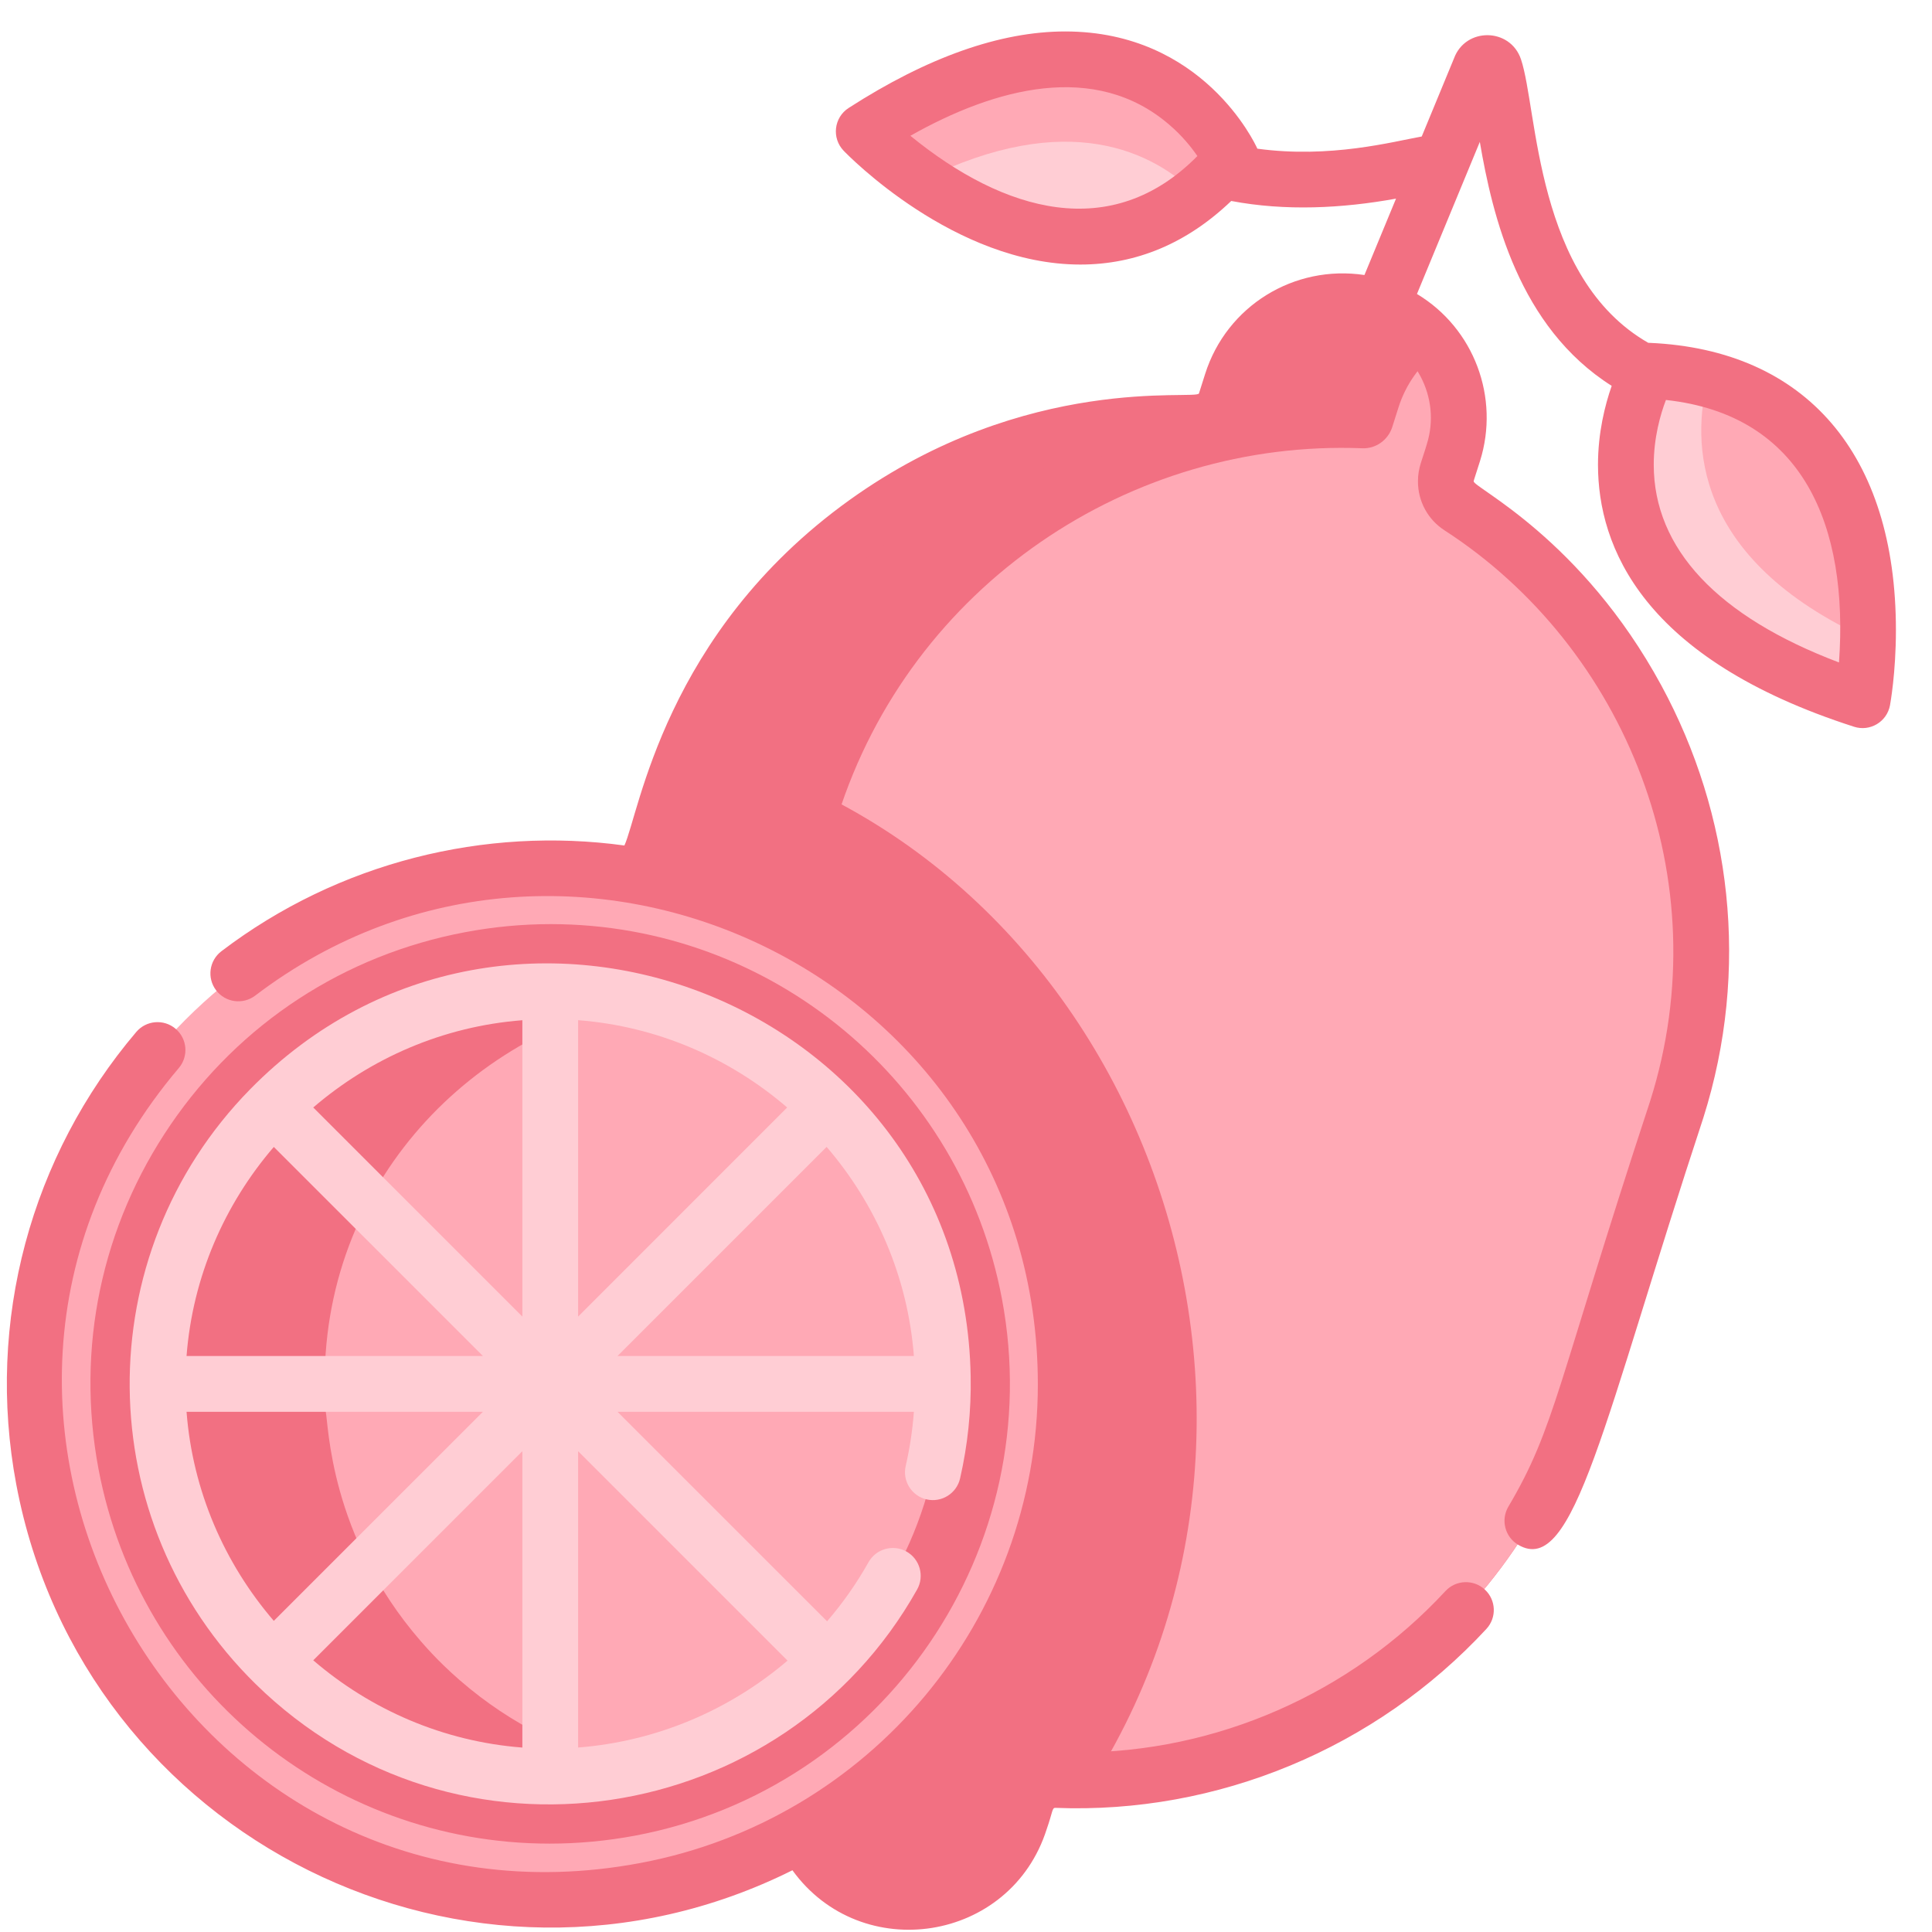
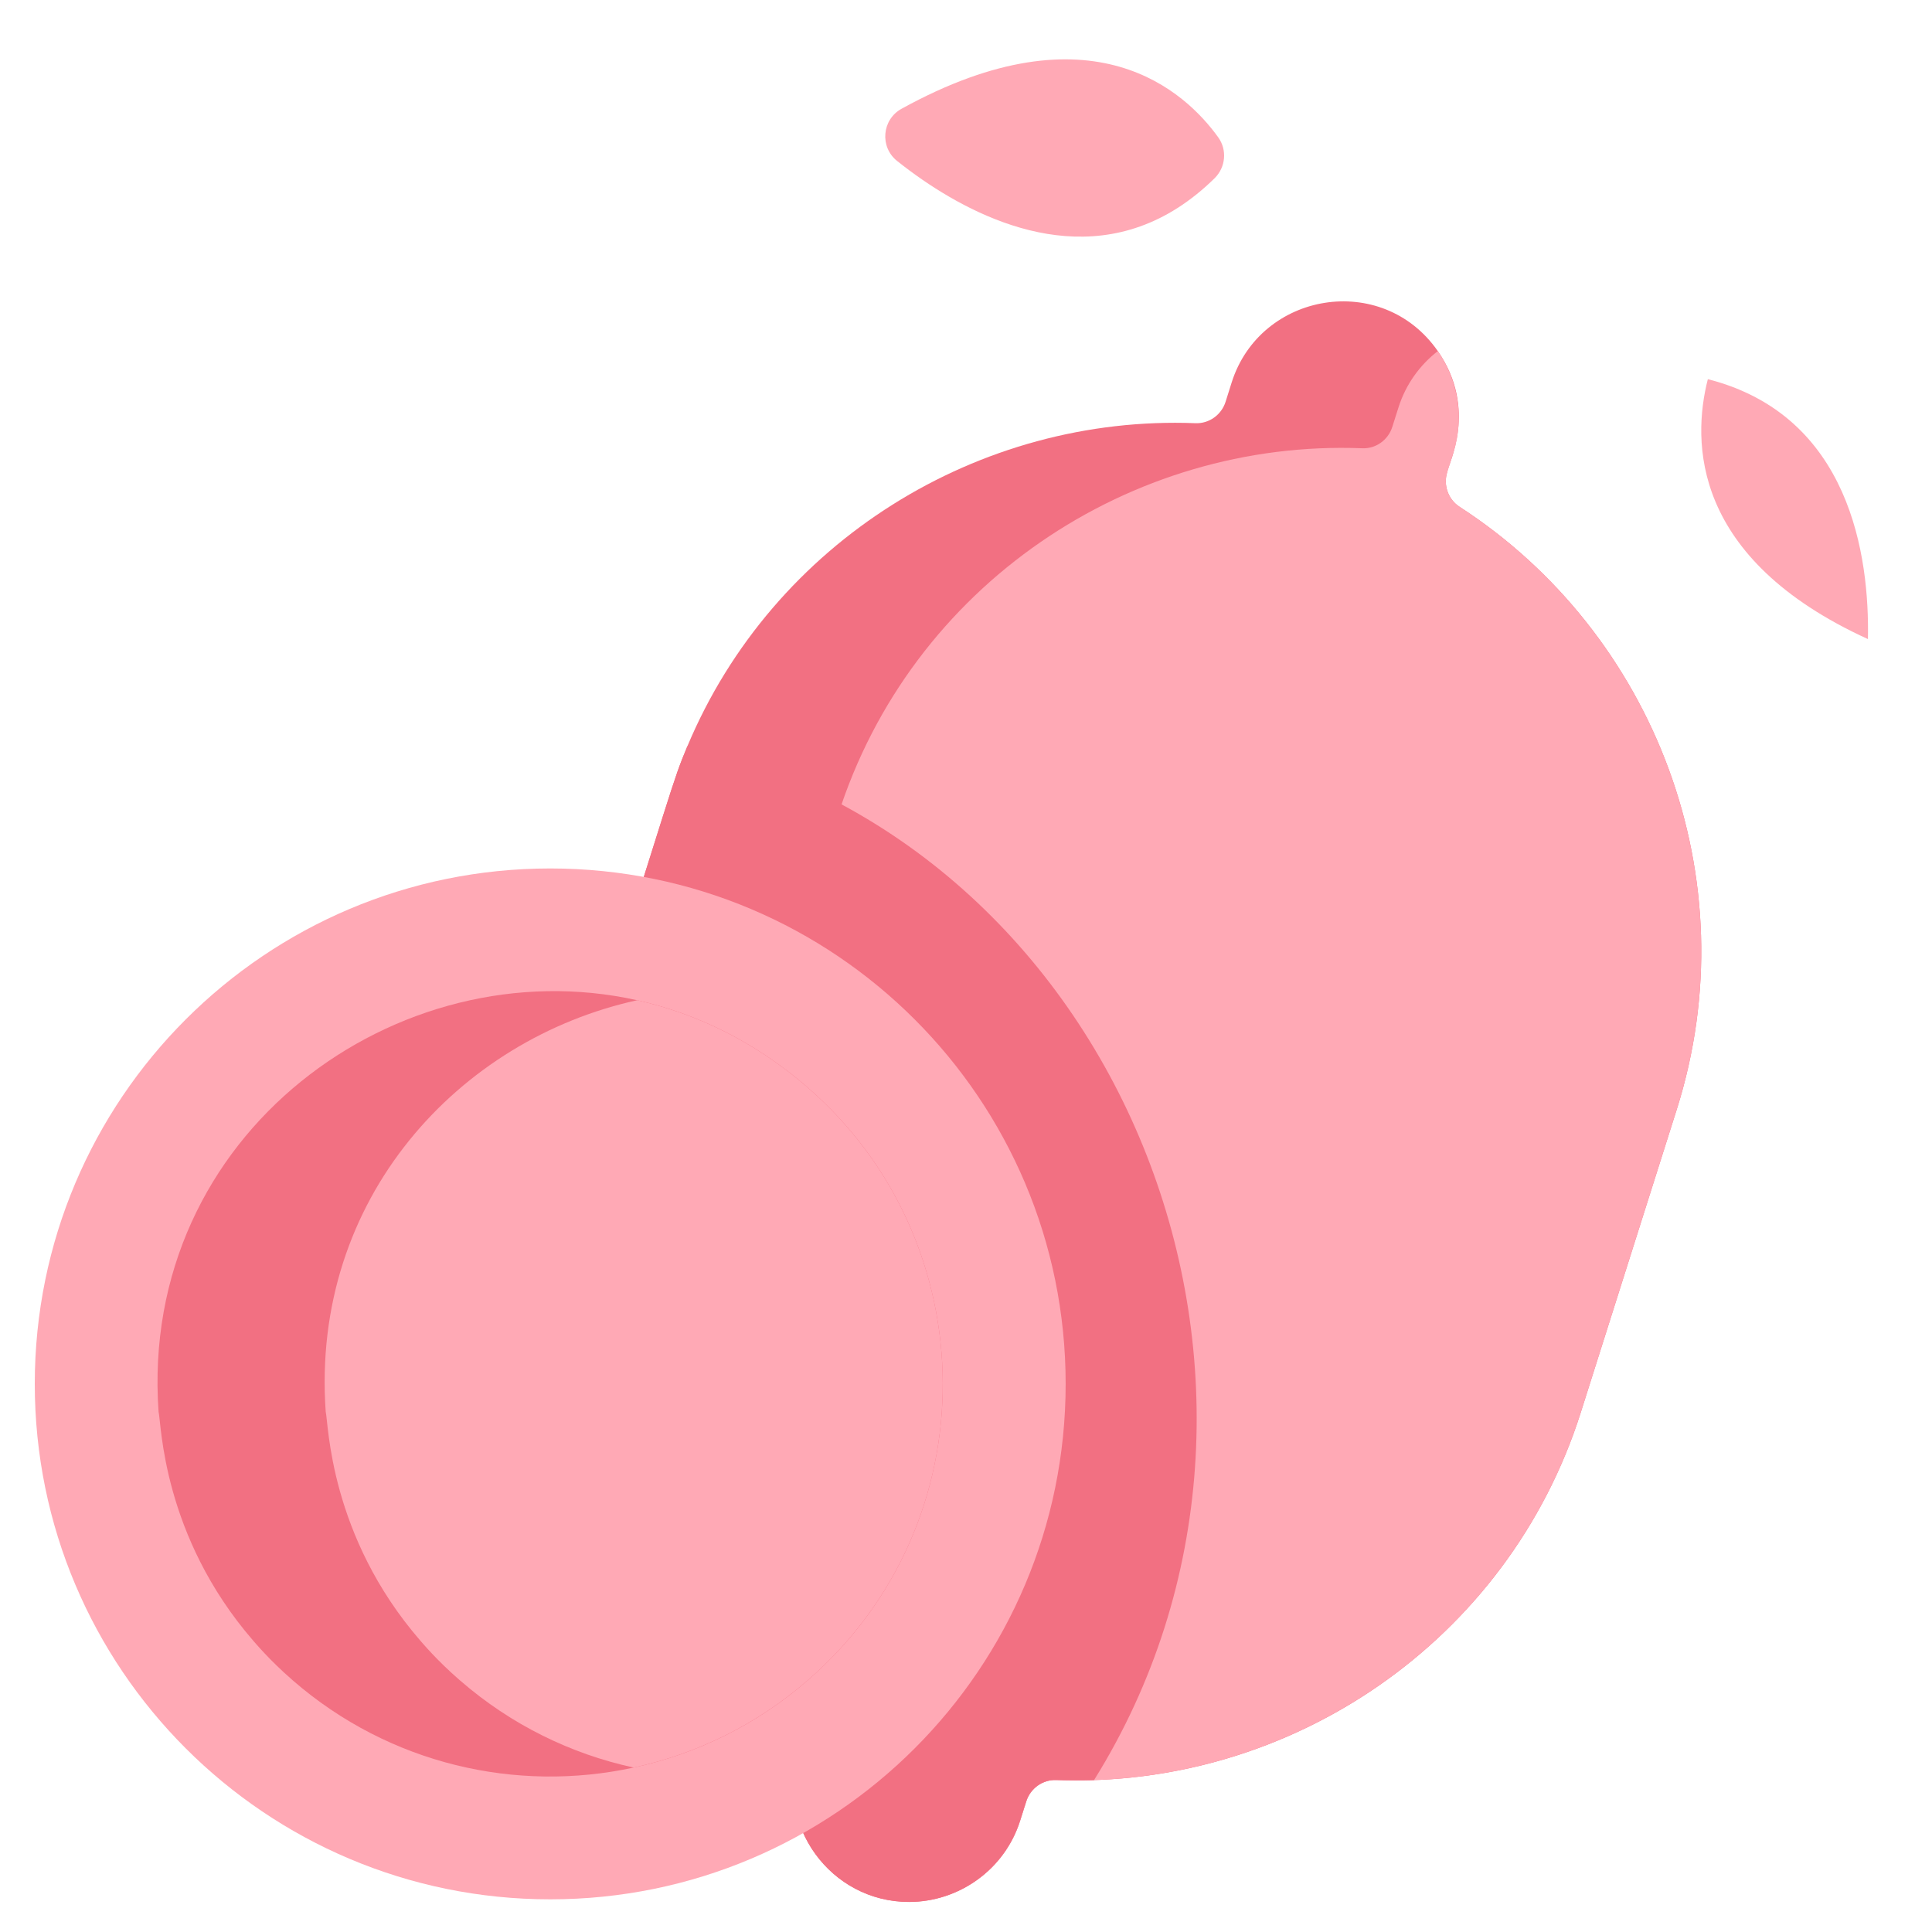
<svg xmlns="http://www.w3.org/2000/svg" width="43" height="43" viewBox="0 0 43 43" fill="none">
  <g clip-path="url(#clip0)">
    <path d="M37.319 24.693L35.184 31.433C33.574 36.517 28.733 39.817 23.51 39.617C23.207 39.605 22.933 39.802 22.841 40.092L22.704 40.524C22.357 41.618 21.336 42.331 20.232 42.331C18.483 42.331 17.246 40.614 17.77 38.961L17.906 38.529C17.998 38.239 17.888 37.92 17.632 37.755C13.301 34.954 11.171 29.483 12.799 24.343C15.032 17.342 14.948 17.445 15.299 16.608C17.21 12.048 21.794 9.229 26.607 9.419C26.911 9.431 27.185 9.233 27.277 8.944L27.413 8.512C28.052 6.496 30.764 6.036 32.001 7.814C32.899 9.106 32.231 10.328 32.211 10.506C32.119 10.796 32.23 11.115 32.486 11.281C36.817 14.082 38.947 19.553 37.319 24.693Z" fill="#F27082" />
    <path d="M37.319 24.693L35.184 31.433C33.556 36.572 28.664 39.82 23.51 39.617C23.206 39.605 22.933 39.802 22.841 40.092L22.704 40.524C22.54 41.041 22.228 41.47 21.828 41.78C21.384 41.142 21.23 40.313 21.481 39.52L21.618 39.088C21.71 38.798 21.6 38.48 21.344 38.314C17.013 35.512 14.882 30.041 16.51 24.901L18.645 18.162C20.272 13.021 25.164 9.774 30.319 9.977C30.623 9.99 30.896 9.793 30.988 9.502L31.125 9.07C31.288 8.554 31.601 8.125 32.001 7.814C32.444 8.452 32.599 9.281 32.348 10.075L32.211 10.506C32.119 10.796 32.23 11.115 32.486 11.28C36.816 14.081 38.947 19.553 37.319 24.693Z" fill="#FFA9B5" />
-     <path d="M41.574 14.224C41.572 14.384 41.565 14.534 41.556 14.672C41.527 15.146 41.046 15.455 40.604 15.284C35.425 13.282 36.02 9.996 36.472 8.75C36.582 8.447 36.886 8.254 37.206 8.292C37.492 8.325 37.761 8.375 38.011 8.439C41.185 9.25 41.61 12.388 41.574 14.224Z" fill="#FFCDD4" />
    <path d="M41.574 14.224C37.642 12.428 37.657 9.825 38.011 8.439C41.186 9.25 41.61 12.388 41.574 14.224Z" fill="#FFA9B5" />
    <path d="M27.034 3.966C26.9 4.098 26.765 4.218 26.63 4.326C24.43 6.096 21.995 5.007 20.538 4.006C20.326 3.86 20.133 3.715 19.966 3.582C19.576 3.271 19.628 2.662 20.065 2.421C24.315 0.077 26.396 2.056 27.115 3.058C27.316 3.339 27.279 3.724 27.034 3.966Z" fill="#FFA9B5" />
-     <path d="M26.63 4.326C24.43 6.096 21.995 5.007 20.538 4.006C23.78 2.4 25.677 3.389 26.63 4.326Z" fill="#FFCDD4" />
    <path d="M24.35 39.619C24.071 39.628 23.791 39.627 23.51 39.617C23.207 39.605 22.933 39.802 22.841 40.092L22.704 40.524C22.357 41.618 21.336 42.331 20.232 42.331C18.483 42.331 17.246 40.614 17.77 38.961L17.906 38.529C17.998 38.239 17.888 37.92 17.632 37.755C13.301 34.954 11.171 29.483 12.799 24.343C15.032 17.342 14.948 17.445 15.299 16.608C25.071 18.889 29.767 30.931 24.35 39.619Z" fill="#F27082" />
    <path d="M12.246 42.273C18.582 42.273 23.718 37.137 23.718 30.801C23.718 24.465 18.582 19.329 12.246 19.329C5.91 19.329 0.774 24.465 0.774 30.801C0.774 37.137 5.91 42.273 12.246 42.273Z" fill="#FFA9B5" />
-     <path d="M12.233 41.033C7.325 41.033 3.102 37.525 2.192 32.693C1.687 30.007 2.257 27.286 3.799 25.029C5.34 22.773 7.668 21.252 10.354 20.747C10.984 20.628 11.624 20.568 12.259 20.568C17.168 20.568 21.391 24.076 22.3 28.909C23.343 34.452 19.682 39.811 14.138 40.855C13.509 40.973 12.868 41.033 12.234 41.033C12.234 41.033 12.233 41.033 12.233 41.033Z" fill="#F27082" />
    <path d="M17.973 37.402C17.972 37.402 17.971 37.403 17.97 37.404C16.834 38.391 15.501 39.038 14.104 39.34C11.498 39.906 8.673 39.272 6.519 37.402C6.519 37.401 6.517 37.4 6.516 37.399C5.984 36.938 5.664 36.545 5.639 36.52C3.606 34.176 3.593 31.677 3.529 31.418C3.091 25.224 8.865 21.075 14.181 22.262C15.508 22.559 16.806 23.188 17.973 24.2C17.974 24.201 17.976 24.202 17.976 24.204C21.943 27.642 22.028 33.884 17.973 37.402Z" fill="#F27082" />
    <path d="M17.973 37.402C17.972 37.402 17.971 37.403 17.97 37.404C16.834 38.39 15.501 39.037 14.104 39.34C12.715 39.039 11.383 38.395 10.24 37.402C10.239 37.401 10.237 37.4 10.236 37.399C9.704 36.938 9.384 36.545 9.359 36.52C7.325 34.176 7.313 31.677 7.249 31.418C6.914 26.673 10.224 23.128 14.181 22.262C15.508 22.559 16.806 23.188 17.973 24.2C17.974 24.201 17.976 24.202 17.976 24.204C21.943 27.642 22.028 33.884 17.973 37.402Z" fill="#FFA9B5" />
-     <path d="M36.719 7.631C36.707 7.63 36.697 7.63 36.685 7.63C34.164 6.187 34.227 2.434 33.852 1.32C33.614 0.614 32.618 0.601 32.361 1.3L31.643 3.038C30.998 3.153 29.605 3.531 27.984 3.309C27.983 3.306 27.982 3.302 27.98 3.299C27.932 3.193 26.77 0.7 23.708 0.7C22.263 0.7 20.642 1.273 18.888 2.403C18.559 2.615 18.507 3.073 18.776 3.354C18.876 3.458 21.242 5.888 24.044 5.888C25.294 5.888 26.422 5.412 27.403 4.473C28.61 4.702 29.872 4.638 31.071 4.421L30.368 6.121C28.802 5.886 27.302 6.808 26.822 8.324L26.685 8.756C26.637 8.915 22.856 8.294 18.903 11.132C14.786 14.091 14.227 18.103 13.897 18.818C10.802 18.393 7.543 19.181 4.928 21.171C4.655 21.379 4.602 21.768 4.81 22.041C5.018 22.314 5.407 22.366 5.68 22.159C12.722 16.799 23.099 21.74 23.099 30.813C23.099 36.058 19.343 40.508 14.253 41.464C4.191 43.362 -2.596 31.515 3.979 23.772C4.201 23.51 4.169 23.119 3.908 22.897C3.646 22.675 3.255 22.707 3.033 22.968C0.691 25.725 -0.321 29.405 0.362 33.038C1.846 40.921 10.469 45.201 17.637 41.626C19.169 43.745 22.497 43.234 23.296 40.711C23.431 40.327 23.414 40.237 23.486 40.237C27.101 40.38 30.625 38.909 33.081 36.256C33.315 36.004 33.3 35.612 33.048 35.379C32.796 35.146 32.404 35.161 32.171 35.412C30.057 37.696 27.067 39.005 23.967 39.005C23.741 39.005 23.485 38.996 23.484 38.996C22.918 38.996 22.421 39.361 22.249 39.905L22.113 40.337C21.65 41.795 19.74 42.205 18.735 41.006C22.919 38.343 25.045 33.428 24.13 28.564C23.237 23.821 19.643 20.157 15.126 19.051L15.524 17.79C17.012 13.093 21.596 9.84 26.584 10.039C27.167 10.058 27.691 9.69 27.868 9.131L28.005 8.699C28.324 7.692 29.427 7.086 30.475 7.417C31.485 7.738 32.086 8.843 31.756 9.887C31.655 10.241 31.559 10.404 31.559 10.714C31.559 11.157 31.779 11.563 32.148 11.802C36.171 14.404 38.29 19.576 36.727 24.506C34.643 30.845 34.617 31.764 33.572 33.532C33.397 33.827 33.495 34.208 33.79 34.382C35.034 35.117 35.685 31.63 37.91 24.881C38.956 21.577 38.533 18.124 36.975 15.254C35.206 11.996 32.8 10.854 32.8 10.714C32.8 10.691 32.795 10.721 32.94 10.262C33.384 8.85 32.811 7.309 31.537 6.543L32.936 3.158C33.218 4.809 33.804 7.28 35.871 8.588C35.721 9.018 35.566 9.631 35.566 10.343C35.566 12.168 36.555 14.662 41.265 16.175C41.616 16.289 41.995 16.07 42.065 15.698C42.07 15.669 42.197 14.982 42.197 14.024C42.197 10.116 40.201 7.786 36.719 7.631ZM20.262 3.022C22.147 1.957 24.375 1.357 26.022 2.774C26.309 3.019 26.515 3.276 26.65 3.473C24.746 5.405 22.354 4.73 20.262 3.022ZM40.93 14.744C38.228 13.722 36.807 12.21 36.807 10.343C36.807 9.738 36.956 9.222 37.078 8.902C40.133 9.233 41.147 11.702 40.93 14.744Z" fill="#F27082" />
-     <path d="M20.624 33.372C20.958 33.448 21.291 33.24 21.368 32.906C21.538 32.165 21.618 31.399 21.604 30.632C21.453 22.321 11.333 18.367 5.565 24.246C1.948 27.934 1.997 33.857 5.691 37.482C10.142 41.848 17.43 40.686 20.412 35.377C20.58 35.079 20.474 34.7 20.175 34.532C19.876 34.365 19.498 34.471 19.33 34.77C19.065 35.242 18.755 35.682 18.408 36.085L13.744 31.422H20.34C20.31 31.828 20.249 32.232 20.158 32.628C20.081 32.962 20.29 33.295 20.624 33.372ZM6.094 25.527L10.748 30.18H4.152C4.287 28.418 4.997 26.803 6.094 25.527ZM4.152 31.422H10.748L6.094 36.075C4.999 34.801 4.288 33.188 4.152 31.422ZM11.626 38.895C9.863 38.76 8.248 38.05 6.972 36.953L11.626 32.299V38.895ZM11.626 29.303L6.972 24.649C8.246 23.554 9.859 22.843 11.626 22.707V29.303ZM12.867 22.706C14.629 22.841 16.244 23.551 17.52 24.649L12.867 29.303V22.706ZM17.528 36.96C16.23 38.069 14.599 38.76 12.867 38.894V32.299L17.528 36.96ZM13.744 30.18L18.398 25.526C19.493 26.801 20.204 28.414 20.34 30.18H13.744Z" fill="#FFCDD4" />
  </g>
  <defs>
    <clipPath id="clip0">
      <rect width="42.25" height="42.25" fill="white" transform="translate(0.05 0.7)" />
    </clipPath>
  </defs>
</svg>